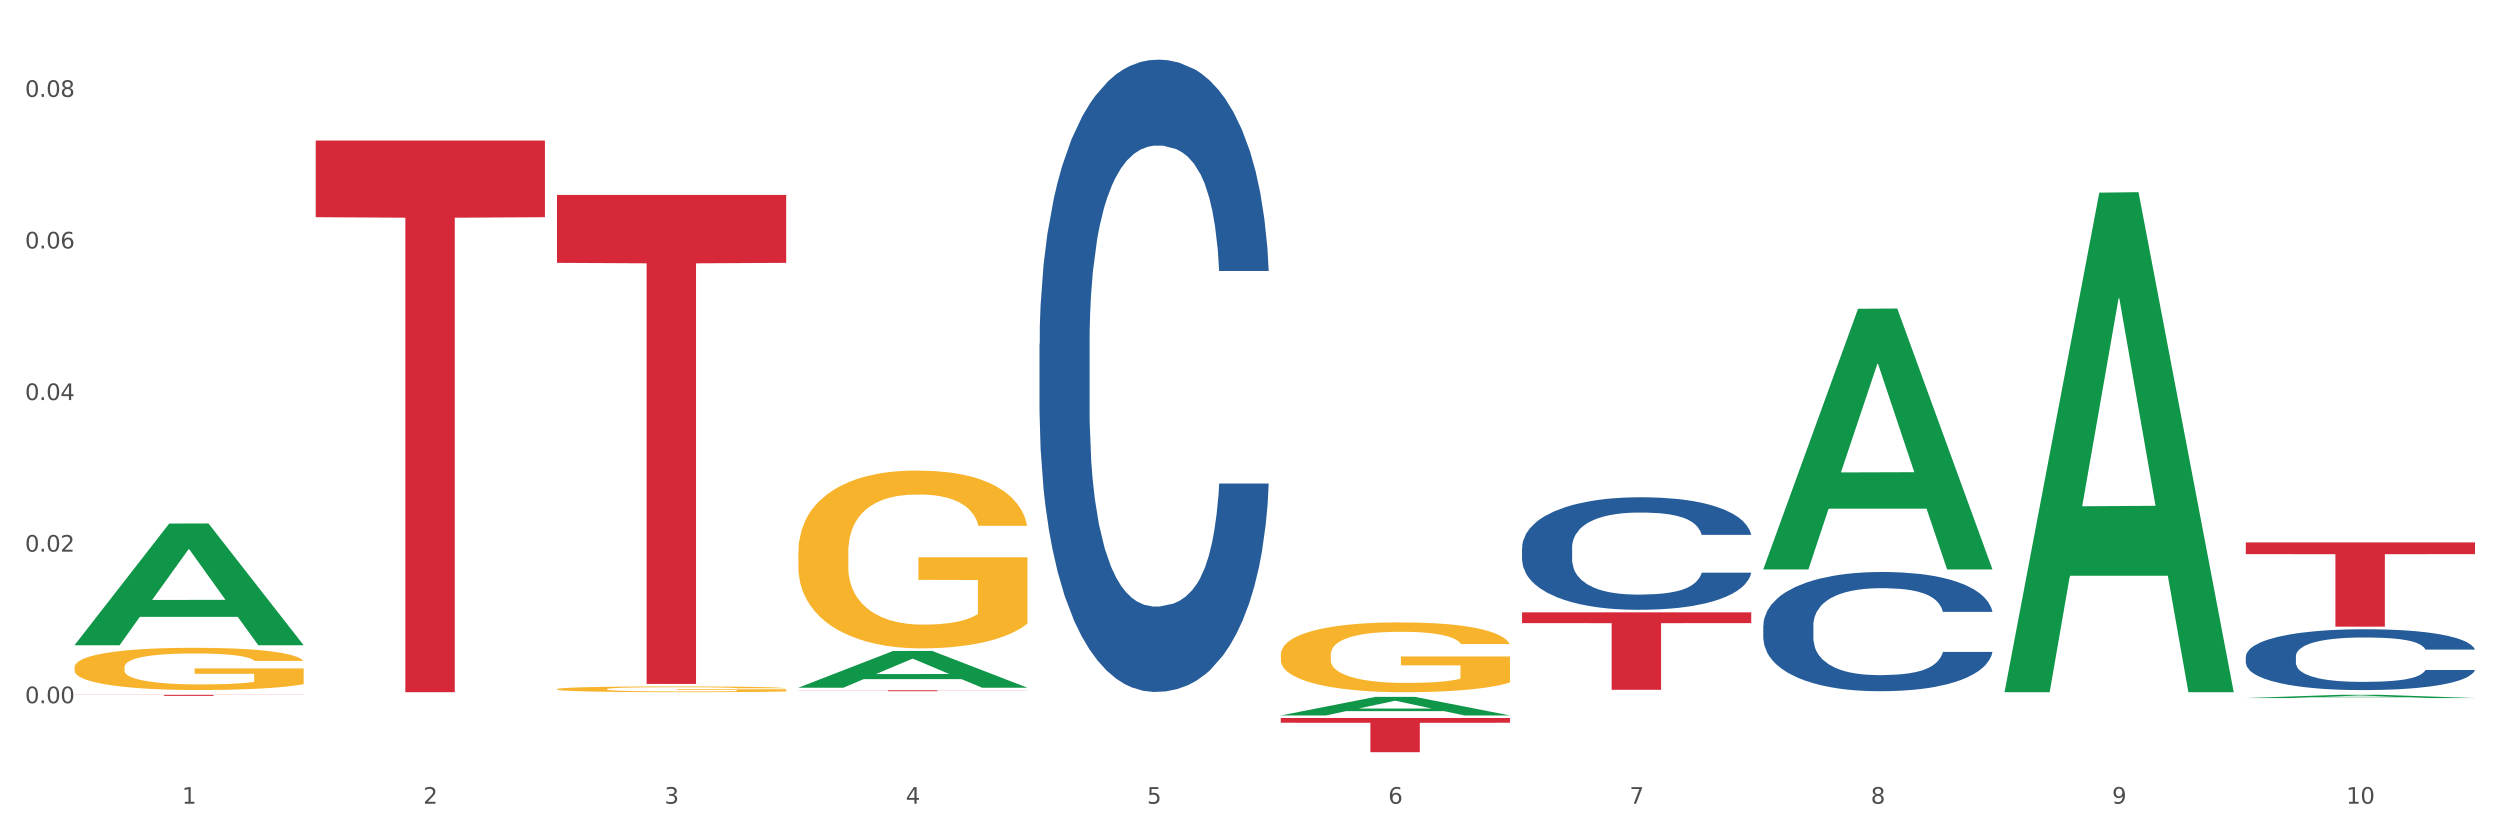
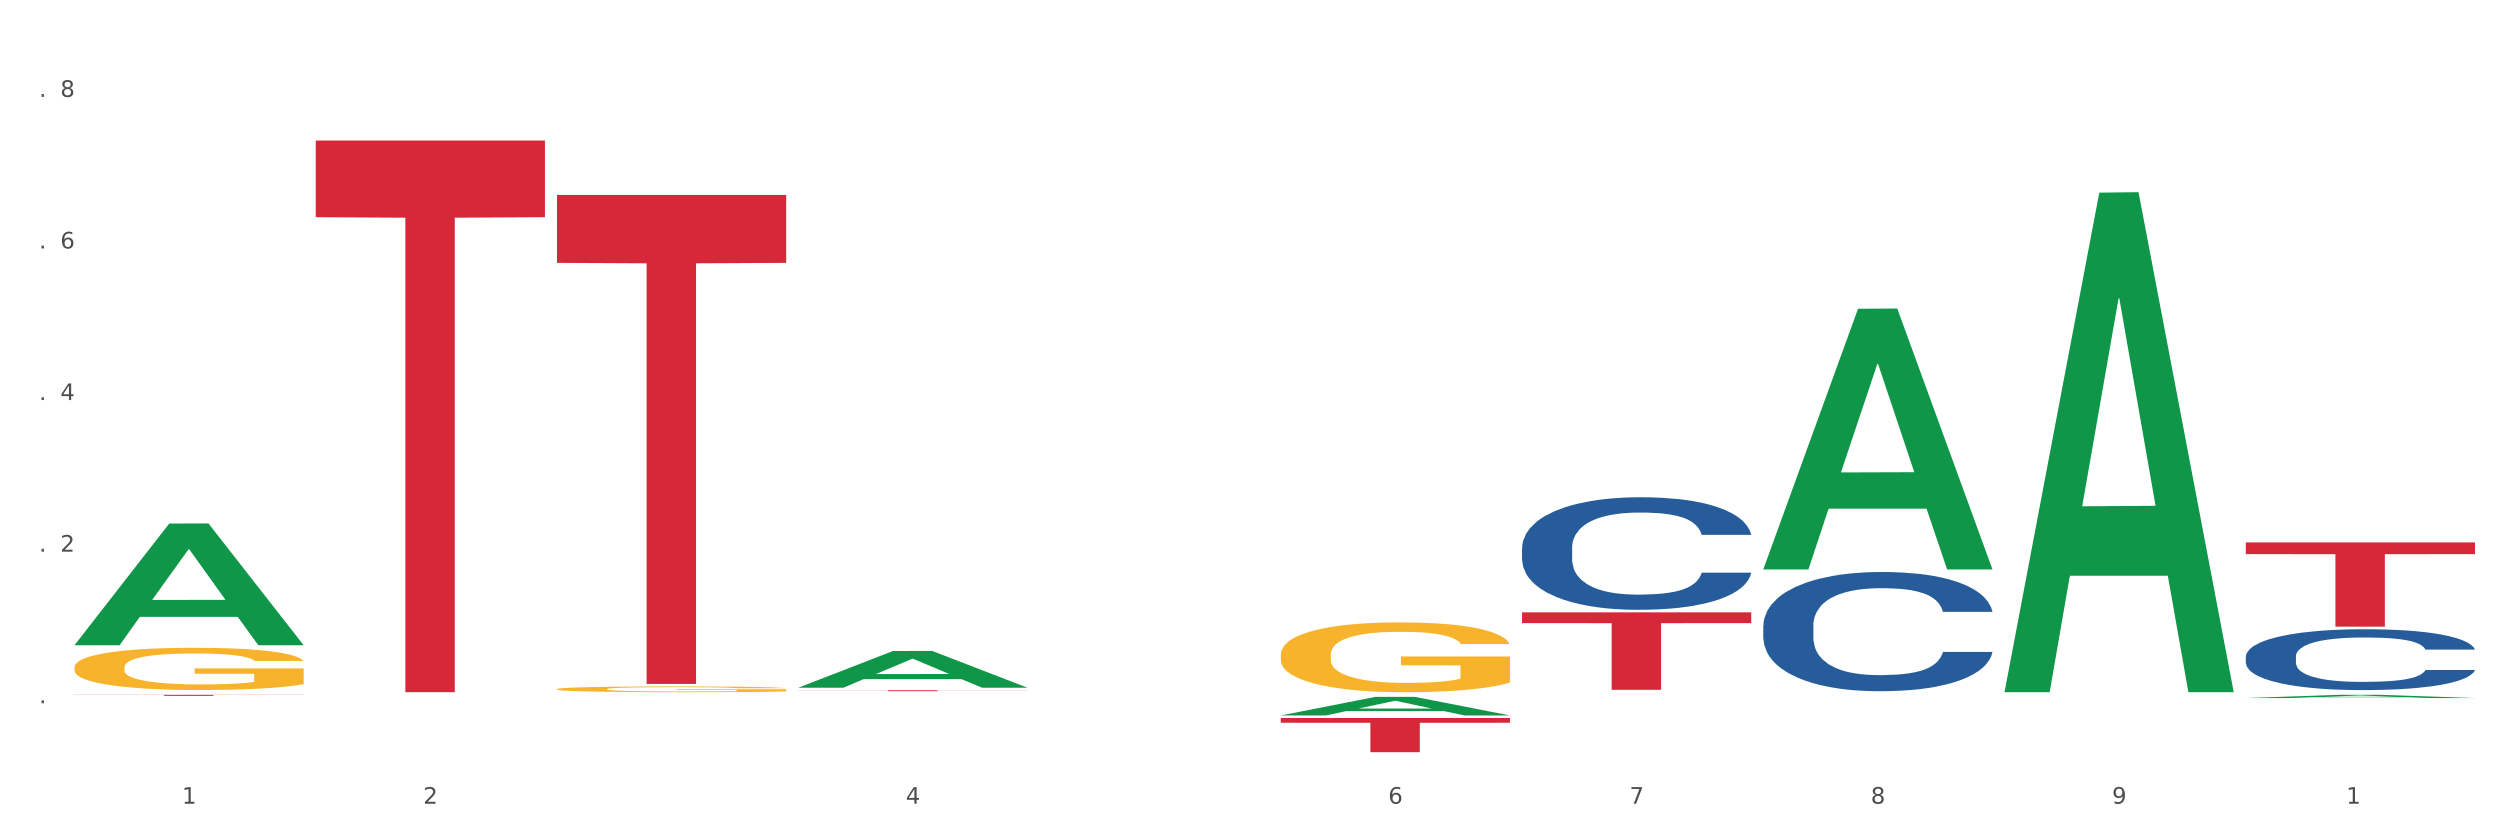
<svg xmlns="http://www.w3.org/2000/svg" xmlns:xlink="http://www.w3.org/1999/xlink" width="1080pt" height="360pt" viewBox="0 0 1080 360" version="1.1">
  <rect x="0" y="0" width="1080" height="360" fill="#333333" stroke="none" />
  <defs>
    <style type="text/css">*{stroke-linejoin: round; stroke-linecap: butt}</style>
  </defs>
  <g id="figure_1">
    <g id="patch_1">
      <path d="M 0 360  L 1080 360  L 1080 0  L 0 0  z " style="fill: #ffffff; stroke: #ffffff; stroke-linejoin: miter" />
    </g>
    <g id="axes_1">
      <g id="matplotlib.axis_1">
        <g id="xtick_1">
          <g id="text_1">
            <g style="fill: #4d4d4d" transform="translate(78.627 347.204) scale(0.096 -0.096)">
              <defs>
                <path id="DejaVuSans-31" d="M 794 531  L 1825 531  L 1825 4091  L 703 3866  L 703 4441  L 1819 4666  L 2450 4666  L 2450 531  L 3481 531  L 3481 0  L 794 0  L 794 531  z " transform="scale(0.016)" />
              </defs>
              <use xlink:href="#DejaVuSans-31" />
            </g>
          </g>
        </g>
        <g id="xtick_2">
          <g id="text_2">
            <g style="fill: #4d4d4d" transform="translate(182.851 347.204) scale(0.096 -0.096)">
              <defs>
                <path id="DejaVuSans-32" d="M 1228 531  L 3431 531  L 3431 0  L 469 0  L 469 531  Q 828 903 1448 1529  Q 2069 2156 2228 2338  Q 2531 2678 2651 2914  Q 2772 3150 2772 3378  Q 2772 3750 2511 3984  Q 2250 4219 1831 4219  Q 1534 4219 1204 4116  Q 875 4013 500 3803  L 500 4441  Q 881 4594 1212 4672  Q 1544 4750 1819 4750  Q 2544 4750 2975 4387  Q 3406 4025 3406 3419  Q 3406 3131 3298 2873  Q 3191 2616 2906 2266  Q 2828 2175 2409 1742  Q 1991 1309 1228 531  z " transform="scale(0.016)" />
              </defs>
              <use xlink:href="#DejaVuSans-32" />
            </g>
          </g>
        </g>
        <g id="xtick_3">
          <g id="text_3">
            <g style="fill: #4d4d4d" transform="translate(287.074 347.204) scale(0.096 -0.096)">
              <defs>
-                 <path id="DejaVuSans-33" d="M 2597 2516  Q 3050 2419 3304 2112  Q 3559 1806 3559 1356  Q 3559 666 3084 287  Q 2609 -91 1734 -91  Q 1441 -91 1130 -33  Q 819 25 488 141  L 488 750  Q 750 597 1062 519  Q 1375 441 1716 441  Q 2309 441 2620 675  Q 2931 909 2931 1356  Q 2931 1769 2642 2001  Q 2353 2234 1838 2234  L 1294 2234  L 1294 2753  L 1863 2753  Q 2328 2753 2575 2939  Q 2822 3125 2822 3475  Q 2822 3834 2567 4026  Q 2313 4219 1838 4219  Q 1578 4219 1281 4162  Q 984 4106 628 3988  L 628 4550  Q 988 4650 1302 4700  Q 1616 4750 1894 4750  Q 2613 4750 3031 4423  Q 3450 4097 3450 3541  Q 3450 3153 3228 2886  Q 3006 2619 2597 2516  z " transform="scale(0.016)" />
-               </defs>
+                 </defs>
              <use xlink:href="#DejaVuSans-33" />
            </g>
          </g>
        </g>
        <g id="xtick_4">
          <g id="text_4">
            <g style="fill: #4d4d4d" transform="translate(391.298 347.204) scale(0.096 -0.096)">
              <defs>
                <path id="DejaVuSans-34" d="M 2419 4116  L 825 1625  L 2419 1625  L 2419 4116  z M 2253 4666  L 3047 4666  L 3047 1625  L 3713 1625  L 3713 1100  L 3047 1100  L 3047 0  L 2419 0  L 2419 1100  L 313 1100  L 313 1709  L 2253 4666  z " transform="scale(0.016)" />
              </defs>
              <use xlink:href="#DejaVuSans-34" />
            </g>
          </g>
        </g>
        <g id="xtick_5">
          <g id="text_5">
            <g style="fill: #4d4d4d" transform="translate(495.522 347.204) scale(0.096 -0.096)">
              <defs>
-                 <path id="DejaVuSans-35" d="M 691 4666  L 3169 4666  L 3169 4134  L 1269 4134  L 1269 2991  Q 1406 3038 1543 3061  Q 1681 3084 1819 3084  Q 2600 3084 3056 2656  Q 3513 2228 3513 1497  Q 3513 744 3044 326  Q 2575 -91 1722 -91  Q 1428 -91 1123 -41  Q 819 9 494 109  L 494 744  Q 775 591 1075 516  Q 1375 441 1709 441  Q 2250 441 2565 725  Q 2881 1009 2881 1497  Q 2881 1984 2565 2268  Q 2250 2553 1709 2553  Q 1456 2553 1204 2497  Q 953 2441 691 2322  L 691 4666  z " transform="scale(0.016)" />
-               </defs>
+                 </defs>
              <use xlink:href="#DejaVuSans-35" />
            </g>
          </g>
        </g>
        <g id="xtick_6">
          <g id="text_6">
            <g style="fill: #4d4d4d" transform="translate(599.745 347.204) scale(0.096 -0.096)">
              <defs>
                <path id="DejaVuSans-36" d="M 2113 2584  Q 1688 2584 1439 2293  Q 1191 2003 1191 1497  Q 1191 994 1439 701  Q 1688 409 2113 409  Q 2538 409 2786 701  Q 3034 994 3034 1497  Q 3034 2003 2786 2293  Q 2538 2584 2113 2584  z M 3366 4563  L 3366 3988  Q 3128 4100 2886 4159  Q 2644 4219 2406 4219  Q 1781 4219 1451 3797  Q 1122 3375 1075 2522  Q 1259 2794 1537 2939  Q 1816 3084 2150 3084  Q 2853 3084 3261 2657  Q 3669 2231 3669 1497  Q 3669 778 3244 343  Q 2819 -91 2113 -91  Q 1303 -91 875 529  Q 447 1150 447 2328  Q 447 3434 972 4092  Q 1497 4750 2381 4750  Q 2619 4750 2861 4703  Q 3103 4656 3366 4563  z " transform="scale(0.016)" />
              </defs>
              <use xlink:href="#DejaVuSans-36" />
            </g>
          </g>
        </g>
        <g id="xtick_7">
          <g id="text_7">
            <g style="fill: #4d4d4d" transform="translate(703.969 347.204) scale(0.096 -0.096)">
              <defs>
                <path id="DejaVuSans-37" d="M 525 4666  L 3525 4666  L 3525 4397  L 1831 0  L 1172 0  L 2766 4134  L 525 4134  L 525 4666  z " transform="scale(0.016)" />
              </defs>
              <use xlink:href="#DejaVuSans-37" />
            </g>
          </g>
        </g>
        <g id="xtick_8">
          <g id="text_8">
            <g style="fill: #4d4d4d" transform="translate(808.193 347.204) scale(0.096 -0.096)">
              <defs>
                <path id="DejaVuSans-38" d="M 2034 2216  Q 1584 2216 1326 1975  Q 1069 1734 1069 1313  Q 1069 891 1326 650  Q 1584 409 2034 409  Q 2484 409 2743 651  Q 3003 894 3003 1313  Q 3003 1734 2745 1975  Q 2488 2216 2034 2216  z M 1403 2484  Q 997 2584 770 2862  Q 544 3141 544 3541  Q 544 4100 942 4425  Q 1341 4750 2034 4750  Q 2731 4750 3128 4425  Q 3525 4100 3525 3541  Q 3525 3141 3298 2862  Q 3072 2584 2669 2484  Q 3125 2378 3379 2068  Q 3634 1759 3634 1313  Q 3634 634 3220 271  Q 2806 -91 2034 -91  Q 1263 -91 848 271  Q 434 634 434 1313  Q 434 1759 690 2068  Q 947 2378 1403 2484  z M 1172 3481  Q 1172 3119 1398 2916  Q 1625 2713 2034 2713  Q 2441 2713 2670 2916  Q 2900 3119 2900 3481  Q 2900 3844 2670 4047  Q 2441 4250 2034 4250  Q 1625 4250 1398 4047  Q 1172 3844 1172 3481  z " transform="scale(0.016)" />
              </defs>
              <use xlink:href="#DejaVuSans-38" />
            </g>
          </g>
        </g>
        <g id="xtick_9">
          <g id="text_9">
            <g style="fill: #4d4d4d" transform="translate(912.416 347.204) scale(0.096 -0.096)">
              <defs>
                <path id="DejaVuSans-39" d="M 703 97  L 703 672  Q 941 559 1184 500  Q 1428 441 1663 441  Q 2288 441 2617 861  Q 2947 1281 2994 2138  Q 2813 1869 2534 1725  Q 2256 1581 1919 1581  Q 1219 1581 811 2004  Q 403 2428 403 3163  Q 403 3881 828 4315  Q 1253 4750 1959 4750  Q 2769 4750 3195 4129  Q 3622 3509 3622 2328  Q 3622 1225 3098 567  Q 2575 -91 1691 -91  Q 1453 -91 1209 -44  Q 966 3 703 97  z M 1959 2075  Q 2384 2075 2632 2365  Q 2881 2656 2881 3163  Q 2881 3666 2632 3958  Q 2384 4250 1959 4250  Q 1534 4250 1286 3958  Q 1038 3666 1038 3163  Q 1038 2656 1286 2365  Q 1534 2075 1959 2075  z " transform="scale(0.016)" />
              </defs>
              <use xlink:href="#DejaVuSans-39" />
            </g>
          </g>
        </g>
        <g id="xtick_10">
          <g id="text_10">
            <g style="fill: #4d4d4d" transform="translate(1013.586 347.204) scale(0.096 -0.096)">
              <defs>
-                 <path id="DejaVuSans-30" d="M 2034 4250  Q 1547 4250 1301 3770  Q 1056 3291 1056 2328  Q 1056 1369 1301 889  Q 1547 409 2034 409  Q 2525 409 2770 889  Q 3016 1369 3016 2328  Q 3016 3291 2770 3770  Q 2525 4250 2034 4250  z M 2034 4750  Q 2819 4750 3233 4129  Q 3647 3509 3647 2328  Q 3647 1150 3233 529  Q 2819 -91 2034 -91  Q 1250 -91 836 529  Q 422 1150 422 2328  Q 422 3509 836 4129  Q 1250 4750 2034 4750  z " transform="scale(0.016)" />
-               </defs>
+                 </defs>
              <use xlink:href="#DejaVuSans-31" />
              <use xlink:href="#DejaVuSans-30" transform="translate(63.623 0)" />
            </g>
          </g>
        </g>
        <g id="xtick_11" />
        <g id="xtick_12" />
        <g id="xtick_13" />
        <g id="xtick_14" />
        <g id="xtick_15" />
        <g id="xtick_16" />
        <g id="xtick_17" />
        <g id="xtick_18" />
        <g id="xtick_19" />
      </g>
      <g id="matplotlib.axis_2">
        <g id="ytick_1">
          <g id="text_11">
            <g style="fill: #4d4d4d" transform="translate(10.8 303.792) scale(0.096 -0.096)">
              <defs>
                <path id="DejaVuSans-2e" d="M 684 794  L 1344 794  L 1344 0  L 684 0  L 684 794  z " transform="scale(0.016)" />
              </defs>
              <use xlink:href="#DejaVuSans-30" />
              <use xlink:href="#DejaVuSans-2e" transform="translate(63.623 0)" />
              <use xlink:href="#DejaVuSans-30" transform="translate(95.41 0)" />
              <use xlink:href="#DejaVuSans-30" transform="translate(159.033 0)" />
            </g>
          </g>
        </g>
        <g id="ytick_2">
          <g id="text_12">
            <g style="fill: #4d4d4d" transform="translate(10.8 238.308) scale(0.096 -0.096)">
              <use xlink:href="#DejaVuSans-30" />
              <use xlink:href="#DejaVuSans-2e" transform="translate(63.623 0)" />
              <use xlink:href="#DejaVuSans-30" transform="translate(95.41 0)" />
              <use xlink:href="#DejaVuSans-32" transform="translate(159.033 0)" />
            </g>
          </g>
        </g>
        <g id="ytick_3">
          <g id="text_13">
            <g style="fill: #4d4d4d" transform="translate(10.8 172.825) scale(0.096 -0.096)">
              <use xlink:href="#DejaVuSans-30" />
              <use xlink:href="#DejaVuSans-2e" transform="translate(63.623 0)" />
              <use xlink:href="#DejaVuSans-30" transform="translate(95.41 0)" />
              <use xlink:href="#DejaVuSans-34" transform="translate(159.033 0)" />
            </g>
          </g>
        </g>
        <g id="ytick_4">
          <g id="text_14">
            <g style="fill: #4d4d4d" transform="translate(10.8 107.342) scale(0.096 -0.096)">
              <use xlink:href="#DejaVuSans-30" />
              <use xlink:href="#DejaVuSans-2e" transform="translate(63.623 0)" />
              <use xlink:href="#DejaVuSans-30" transform="translate(95.41 0)" />
              <use xlink:href="#DejaVuSans-36" transform="translate(159.033 0)" />
            </g>
          </g>
        </g>
        <g id="ytick_5">
          <g id="text_15">
            <g style="fill: #4d4d4d" transform="translate(10.8 41.858) scale(0.096 -0.096)">
              <use xlink:href="#DejaVuSans-30" />
              <use xlink:href="#DejaVuSans-2e" transform="translate(63.623 0)" />
              <use xlink:href="#DejaVuSans-30" transform="translate(95.41 0)" />
              <use xlink:href="#DejaVuSans-38" transform="translate(159.033 0)" />
            </g>
          </g>
        </g>
        <g id="ytick_6" />
        <g id="ytick_7" />
        <g id="ytick_8" />
        <g id="ytick_9" />
        <g id="ytick_10" />
      </g>
      <g id="PolyCollection_1">
        <path d="M 32.175 278.653  L 32.277 278.604  L 73.107 226.17  L 90.051 226.12  L 131.187 278.752  L 111.589 278.752  L 102.709 266.496  L 60.552 266.496  L 60.246 266.694  L 51.671 278.752  L 32.175 278.752  L 32.175 278.653  L 65.86 259.182  L 97.401 259.132  L 81.783 237.338  L 81.579 237.24  L 81.375 237.388  L 65.758 259.132  L 65.86 259.182  L 32.175 278.653  z " clip-path="url(#p682958d769)" style="fill: #109648" />
        <path d="M 970.188 234.323  L 1069.2 234.323  L 1069.2 239.382  L 1030.252 239.417  L 1030.252 270.729  L 1008.901 270.729  L 1008.901 239.417  L 970.188 239.382  L 970.188 234.357  L 970.188 234.323  z " clip-path="url(#p682958d769)" style="fill: #d62839" />
        <path d="M 657.517 264.534  L 756.529 264.534  L 756.529 269.185  L 717.581 269.216  L 717.581 298  L 696.23 298  L 696.23 269.216  L 657.517 269.185  L 657.517 264.565  L 657.517 264.534  z " clip-path="url(#p682958d769)" style="fill: #d62839" />
        <path d="M 553.293 310.18  L 652.306 310.18  L 652.306 312.233  L 613.358 312.246  L 613.358 324.95  L 592.006 324.95  L 592.006 312.246  L 553.293 312.233  L 553.293 310.194  L 553.293 310.18  z " clip-path="url(#p682958d769)" style="fill: #d62839" />
        <path d="M 344.846 298.197  L 443.858 298.197  L 443.858 298.254  L 404.91 298.254  L 404.91 298.605  L 383.559 298.605  L 383.559 298.254  L 344.846 298.254  L 344.846 298.198  L 344.846 298.197  z " clip-path="url(#p682958d769)" style="fill: #d62839" />
        <path d="M 240.622 84.202  L 339.635 84.202  L 339.635 113.558  L 300.687 113.756  L 300.687 295.447  L 279.336 295.447  L 279.336 113.756  L 240.622 113.558  L 240.622 84.4  L 240.622 84.202  z " clip-path="url(#p682958d769)" style="fill: #d62839" />
-         <path d="M 449.069 148.502  L 449.187 148.253  L 449.187 141.267  L 449.538 131.787  L 450.825 114.324  L 452.464 101.102  L 455.272 85.634  L 456.794 79.148  L 458.783 71.913  L 462.88 60.187  L 467.561 50.208  L 470.838 44.72  L 473.296 41.227  L 478.797 34.99  L 481.957 32.246  L 485.234 30.001  L 488.042 28.504  L 492.724 26.757  L 496.469 26.009  L 500.799 25.759  L 504.427 26.009  L 509.226 27.007  L 516.248 30.001  L 518.94 31.747  L 522.568 34.741  L 526.313 38.732  L 529.356 42.724  L 532.867 48.462  L 536.495 55.946  L 540.006 65.426  L 542.464 74.158  L 544.454 83.389  L 546.209 94.615  L 547.497 106.84  L 548.082 117.068  L 526.664 117.068  L 526.079 107.838  L 524.909 97.858  L 523.738 91.123  L 522.451 85.634  L 520.461 79.397  L 518.706 75.405  L 515.78 70.665  L 513.088 67.672  L 510.864 65.925  L 508.173 64.428  L 502.438 62.932  L 498.342 62.932  L 495.767 63.431  L 492.607 64.678  L 489.915 66.424  L 486.755 69.418  L 484.297 72.661  L 481.84 76.902  L 480.435 79.896  L 478.328 85.385  L 476.924 89.875  L 475.051 97.609  L 473.998 103.097  L 472.126 117.318  L 471.306 127.796  L 470.955 135.031  L 470.721 143.014  L 470.721 181.932  L 471.423 199.396  L 472.009 206.88  L 472.945 215.362  L 474.7 226.339  L 477.275 237.067  L 479.967 244.801  L 482.191 249.541  L 484.297 253.033  L 486.404 255.778  L 488.979 258.272  L 491.085 259.769  L 494.245 261.266  L 497.991 262.014  L 500.916 262.014  L 506.885 260.767  L 509.577 259.52  L 512.152 257.773  L 514.961 255.029  L 517.184 252.035  L 518.472 249.79  L 520.578 245.05  L 522.217 240.06  L 523.621 234.322  L 524.558 229.333  L 525.611 221.849  L 526.43 213.366  L 526.664 208.876  L 548.082 208.876  L 547.614 217.857  L 546.795 226.589  L 545.156 238.314  L 543.869 245.05  L 541.879 253.283  L 539.772 260.268  L 536.846 268.002  L 534.155 273.74  L 531.346 278.729  L 528.303 283.22  L 522.802 289.457  L 520.813 291.203  L 516.599 294.197  L 513.322 295.943  L 508.524 297.69  L 503.608 298.688  L 498.459 298.937  L 493.894 298.438  L 488.862 296.941  L 485.702 295.444  L 482.191 293.199  L 478.094 289.706  L 474.232 285.465  L 470.604 280.476  L 467.21 274.738  L 464.05 268.251  L 459.954 257.524  L 456.911 247.046  L 454.687 237.316  L 453.166 229.083  L 451.644 218.605  L 450.825 211.371  L 449.538 193.907  L 449.069 177.691  L 449.069 148.502  z " clip-path="url(#p682958d769)" style="fill: #255c99" />
        <path d="M 657.517 236.661  L 657.634 236.616  L 657.634 235.373  L 657.985 233.686  L 659.272 230.577  L 660.911 228.224  L 663.72 225.471  L 665.241 224.316  L 667.231 223.029  L 671.327 220.942  L 676.008 219.165  L 679.285 218.189  L 681.743 217.567  L 687.244 216.457  L 690.404 215.968  L 693.681 215.569  L 696.49 215.302  L 701.171 214.991  L 704.916 214.858  L 709.247 214.814  L 712.875 214.858  L 717.673 215.036  L 724.695 215.569  L 727.387 215.88  L 731.015 216.412  L 734.76 217.123  L 737.803 217.833  L 741.314 218.855  L 744.943 220.187  L 748.454 221.874  L 750.911 223.428  L 752.901 225.071  L 754.657 227.069  L 755.944 229.245  L 756.529 231.066  L 735.112 231.066  L 734.526 229.423  L 733.356 227.647  L 732.186 226.448  L 730.898 225.471  L 728.909 224.361  L 727.153 223.65  L 724.227 222.807  L 721.535 222.274  L 719.312 221.963  L 716.62 221.696  L 710.885 221.43  L 706.789 221.43  L 704.214 221.519  L 701.054 221.741  L 698.362 222.052  L 695.202 222.585  L 692.745 223.162  L 690.287 223.917  L 688.882 224.45  L 686.776 225.426  L 685.371 226.226  L 683.499 227.602  L 682.445 228.579  L 680.573 231.11  L 679.754 232.975  L 679.402 234.263  L 679.168 235.684  L 679.168 242.611  L 679.871 245.719  L 680.456 247.051  L 681.392 248.561  L 683.148 250.515  L 685.722 252.424  L 688.414 253.801  L 690.638 254.644  L 692.745 255.266  L 694.851 255.754  L 697.426 256.199  L 699.533 256.465  L 702.693 256.731  L 706.438 256.865  L 709.364 256.865  L 715.332 256.643  L 718.024 256.421  L 720.599 256.11  L 723.408 255.621  L 725.632 255.088  L 726.919 254.689  L 729.026 253.845  L 730.664 252.957  L 732.069 251.936  L 733.005 251.048  L 734.058 249.716  L 734.877 248.206  L 735.112 247.406  L 756.529 247.406  L 756.061 249.005  L 755.242 250.559  L 753.603 252.646  L 752.316 253.845  L 750.326 255.31  L 748.22 256.554  L 745.294 257.93  L 742.602 258.952  L 739.793 259.84  L 736.75 260.639  L 731.249 261.749  L 729.26 262.06  L 725.046 262.593  L 721.769 262.904  L 716.971 263.214  L 712.055 263.392  L 706.906 263.436  L 702.341 263.348  L 697.309 263.081  L 694.149 262.815  L 690.638 262.415  L 686.542 261.793  L 682.679 261.039  L 679.051 260.15  L 675.657 259.129  L 672.497 257.975  L 668.401 256.065  L 665.358 254.2  L 663.134 252.469  L 661.613 251.003  L 660.091 249.138  L 659.272 247.851  L 657.985 244.742  L 657.517 241.856  L 657.517 236.661  z " clip-path="url(#p682958d769)" style="fill: #255c99" />
        <path d="M 761.74 270.244  L 761.857 270.197  L 761.857 268.88  L 762.208 267.092  L 763.496 263.799  L 765.134 261.306  L 767.943 258.39  L 769.465 257.167  L 771.454 255.803  L 775.551 253.592  L 780.232 251.71  L 783.509 250.676  L 785.967 250.017  L 791.467 248.841  L 794.627 248.324  L 797.904 247.9  L 800.713 247.618  L 805.395 247.289  L 809.14 247.148  L 813.47 247.101  L 817.098 247.148  L 821.897 247.336  L 828.919 247.9  L 831.611 248.23  L 835.239 248.794  L 838.984 249.547  L 842.027 250.299  L 845.538 251.381  L 849.166 252.792  L 852.677 254.58  L 855.135 256.226  L 857.125 257.967  L 858.88 260.083  L 860.168 262.388  L 860.753 264.317  L 839.335 264.317  L 838.75 262.576  L 837.58 260.695  L 836.409 259.425  L 835.122 258.39  L 833.132 257.214  L 831.377 256.461  L 828.451 255.568  L 825.759 255.003  L 823.535 254.674  L 820.843 254.392  L 815.109 254.109  L 811.012 254.109  L 808.438 254.203  L 805.278 254.439  L 802.586 254.768  L 799.426 255.332  L 796.968 255.944  L 794.51 256.744  L 793.106 257.308  L 790.999 258.343  L 789.595 259.19  L 787.722 260.648  L 786.669 261.683  L 784.796 264.364  L 783.977 266.339  L 783.626 267.704  L 783.392 269.209  L 783.392 276.547  L 784.094 279.839  L 784.679 281.251  L 785.616 282.85  L 787.371 284.92  L 789.946 286.942  L 792.638 288.401  L 794.862 289.294  L 796.968 289.953  L 799.075 290.47  L 801.65 290.941  L 803.756 291.223  L 806.916 291.505  L 810.661 291.646  L 813.587 291.646  L 819.556 291.411  L 822.248 291.176  L 824.823 290.847  L 827.632 290.329  L 829.855 289.765  L 831.143 289.341  L 833.249 288.448  L 834.888 287.507  L 836.292 286.425  L 837.229 285.484  L 838.282 284.073  L 839.101 282.474  L 839.335 281.627  L 860.753 281.627  L 860.285 283.32  L 859.465 284.967  L 857.827 287.178  L 856.539 288.448  L 854.55 290  L 852.443 291.317  L 849.517 292.775  L 846.825 293.857  L 844.017 294.798  L 840.974 295.644  L 835.473 296.82  L 833.483 297.15  L 829.27 297.714  L 825.993 298.043  L 821.195 298.373  L 816.279 298.561  L 811.13 298.608  L 806.565 298.514  L 801.533 298.232  L 798.373 297.949  L 794.862 297.526  L 790.765 296.867  L 786.903 296.068  L 783.275 295.127  L 779.881 294.045  L 776.721 292.822  L 772.625 290.799  L 769.582 288.824  L 767.358 286.989  L 765.837 285.437  L 764.315 283.461  L 763.496 282.097  L 762.208 278.805  L 761.74 275.747  L 761.74 270.244  z " clip-path="url(#p682958d769)" style="fill: #255c99" />
        <path d="M 970.188 283.641  L 970.305 283.617  L 970.305 282.944  L 970.656 282.032  L 971.943 280.351  L 973.582 279.078  L 976.39 277.59  L 977.912 276.965  L 979.902 276.269  L 983.998 275.14  L 988.679 274.18  L 991.956 273.652  L 994.414 273.315  L 999.915 272.715  L 1003.075 272.451  L 1006.352 272.235  L 1009.161 272.091  L 1013.842 271.923  L 1017.587 271.851  L 1021.917 271.827  L 1025.546 271.851  L 1030.344 271.947  L 1037.366 272.235  L 1040.058 272.403  L 1043.686 272.691  L 1047.431 273.075  L 1050.474 273.46  L 1053.985 274.012  L 1057.613 274.732  L 1061.125 275.645  L 1063.582 276.485  L 1065.572 277.374  L 1067.327 278.454  L 1068.615 279.631  L 1069.2 280.615  L 1047.782 280.615  L 1047.197 279.727  L 1046.027 278.766  L 1044.857 278.118  L 1043.569 277.59  L 1041.58 276.989  L 1039.824 276.605  L 1036.898 276.149  L 1034.206 275.861  L 1031.983 275.693  L 1029.291 275.549  L 1023.556 275.405  L 1019.46 275.405  L 1016.885 275.453  L 1013.725 275.573  L 1011.033 275.741  L 1007.873 276.029  L 1005.415 276.341  L 1002.958 276.749  L 1001.553 277.037  L 999.447 277.566  L 998.042 277.998  L 996.17 278.742  L 995.116 279.27  L 993.244 280.639  L 992.424 281.648  L 992.073 282.344  L 991.839 283.112  L 991.839 286.858  L 992.541 288.539  L 993.127 289.26  L 994.063 290.076  L 995.818 291.133  L 998.393 292.165  L 1001.085 292.909  L 1003.309 293.366  L 1005.415 293.702  L 1007.522 293.966  L 1010.097 294.206  L 1012.203 294.35  L 1015.363 294.494  L 1019.109 294.566  L 1022.035 294.566  L 1028.003 294.446  L 1030.695 294.326  L 1033.27 294.158  L 1036.079 293.894  L 1038.303 293.606  L 1039.59 293.39  L 1041.697 292.933  L 1043.335 292.453  L 1044.739 291.901  L 1045.676 291.421  L 1046.729 290.7  L 1047.548 289.884  L 1047.782 289.452  L 1069.2 289.452  L 1068.732 290.316  L 1067.913 291.157  L 1066.274 292.285  L 1064.987 292.933  L 1062.997 293.726  L 1060.89 294.398  L 1057.965 295.143  L 1055.273 295.695  L 1052.464 296.175  L 1049.421 296.607  L 1043.92 297.208  L 1041.931 297.376  L 1037.717 297.664  L 1034.44 297.832  L 1029.642 298  L 1024.726 298.096  L 1019.577 298.12  L 1015.012 298.072  L 1009.98 297.928  L 1006.82 297.784  L 1003.309 297.568  L 999.212 297.232  L 995.35 296.823  L 991.722 296.343  L 988.328 295.791  L 985.168 295.167  L 981.072 294.134  L 978.029 293.126  L 975.805 292.189  L 974.284 291.397  L 972.762 290.388  L 971.943 289.692  L 970.656 288.011  L 970.188 286.45  L 970.188 283.641  z " clip-path="url(#p682958d769)" style="fill: #255c99" />
        <path d="M 136.399 60.708  L 235.411 60.708  L 235.411 93.828  L 196.463 94.051  L 196.463 299.033  L 175.112 299.033  L 175.112 94.051  L 136.399 93.828  L 136.399 60.932  L 136.399 60.708  z " clip-path="url(#p682958d769)" style="fill: #d62839" />
        <path d="M 32.175 288.282  L 32.292 288.266  L 32.292 287.666  L 32.526 287.149  L 33.695 285.899  L 35.448 284.866  L 36.734 284.316  L 38.02 283.866  L 39.54 283.416  L 41.41 282.949  L 44.8 282.266  L 46.904 281.916  L 49.476 281.549  L 54.152 281.016  L 57.542 280.716  L 61.049 280.466  L 66.777 280.166  L 70.517 280.033  L 74.492 279.933  L 79.285 279.866  L 82.909 279.849  L 90.858 279.899  L 97.638 280.049  L 100.911 280.166  L 105.119 280.366  L 107.34 280.499  L 110.964 280.766  L 114.705 281.116  L 117.277 281.416  L 121.134 281.983  L 124.057 282.549  L 126.745 283.249  L 128.148 283.733  L 129.2 284.183  L 130.135 284.699  L 131.071 285.516  L 110.029 285.516  L 109.211 284.933  L 107.925 284.383  L 106.054 283.849  L 104.418 283.516  L 101.612 283.099  L 99.041 282.833  L 96.352 282.633  L 93.079 282.466  L 90.507 282.383  L 86.883 282.316  L 79.752 282.333  L 74.96 282.466  L 71.686 282.633  L 69.582 282.783  L 67.712 282.949  L 65.608 283.183  L 63.153 283.533  L 61.399 283.849  L 59.646 284.249  L 58.243 284.649  L 56.957 285.116  L 55.905 285.616  L 55.087 286.132  L 54.386 286.766  L 53.801 287.816  L 53.801 290.099  L 54.035 290.616  L 54.619 291.299  L 55.321 291.816  L 56.49 292.432  L 57.542 292.849  L 59.529 293.449  L 61.75 293.949  L 63.504 294.265  L 65.257 294.532  L 68.296 294.899  L 71.686 295.199  L 74.609 295.382  L 78.583 295.549  L 81.272 295.615  L 83.61 295.649  L 89.338 295.649  L 93.429 295.599  L 97.988 295.482  L 101.495 295.332  L 104.418 295.149  L 107.691 294.849  L 109.795 294.565  L 109.795 291.082  L 84.078 291.066  L 84.078 288.749  L 131.187 288.749  L 131.187 295.549  L 129.2 295.899  L 126.979 296.215  L 124.641 296.499  L 121.134 296.849  L 116.926 297.182  L 113.185 297.415  L 109.211 297.615  L 104.535 297.799  L 98.456 297.965  L 94.715 298.032  L 90.039 298.082  L 84.545 298.099  L 79.752 298.065  L 75.076 297.982  L 70.167 297.832  L 65.374 297.615  L 61.75 297.399  L 58.126 297.132  L 54.269 296.782  L 51.229 296.449  L 48.891 296.149  L 46.32 295.765  L 43.514 295.265  L 41.41 294.815  L 39.54 294.349  L 37.552 293.749  L 36.15 293.232  L 34.747 292.582  L 33.928 292.099  L 32.993 291.349  L 32.292 290.299  L 32.175 288.282  z " clip-path="url(#p682958d769)" style="fill: #f7b32b" />
        <path d="M 553.293 282.817  L 553.41 282.79  L 553.41 281.798  L 553.644 280.943  L 554.813 278.877  L 556.566 277.168  L 557.852 276.259  L 559.138 275.515  L 560.658 274.771  L 562.528 274  L 565.918 272.87  L 568.022 272.291  L 570.594 271.685  L 575.27 270.803  L 578.66 270.307  L 582.167 269.894  L 587.895 269.398  L 591.636 269.178  L 595.61 269.012  L 600.403 268.902  L 604.027 268.874  L 611.976 268.957  L 618.756 269.205  L 622.029 269.398  L 626.237 269.729  L 628.458 269.949  L 632.082 270.39  L 635.823 270.969  L 638.395 271.465  L 642.252 272.401  L 645.175 273.338  L 647.863 274.496  L 649.266 275.295  L 650.318 276.039  L 651.253 276.893  L 652.189 278.243  L 631.147 278.243  L 630.329 277.279  L 629.043 276.369  L 627.173 275.488  L 625.536 274.936  L 622.73 274.248  L 620.159 273.807  L 617.47 273.476  L 614.197 273.2  L 611.625 273.063  L 608.001 272.953  L 600.87 272.98  L 596.078 273.2  L 592.805 273.476  L 590.7 273.724  L 588.83 274  L 586.726 274.385  L 584.271 274.964  L 582.518 275.488  L 580.764 276.149  L 579.361 276.81  L 578.075 277.582  L 577.023 278.408  L 576.205 279.263  L 575.504 280.31  L 574.919 282.046  L 574.919 285.821  L 575.153 286.675  L 575.737 287.804  L 576.439 288.659  L 577.608 289.678  L 578.66 290.367  L 580.647 291.359  L 582.868 292.186  L 584.622 292.709  L 586.375 293.15  L 589.415 293.756  L 592.805 294.252  L 595.727 294.555  L 599.702 294.831  L 602.39 294.941  L 604.728 294.996  L 610.456 294.996  L 614.548 294.914  L 619.107 294.721  L 622.613 294.473  L 625.536 294.17  L 628.809 293.674  L 630.913 293.205  L 630.913 287.446  L 605.196 287.419  L 605.196 283.589  L 652.306 283.589  L 652.306 294.831  L 650.318 295.41  L 648.097 295.933  L 645.759 296.402  L 642.252 296.98  L 638.044 297.531  L 634.303 297.917  L 630.329 298.248  L 625.653 298.551  L 619.574 298.826  L 615.833 298.937  L 611.158 299.019  L 605.663 299.047  L 600.87 298.992  L 596.195 298.854  L 591.285 298.606  L 586.492 298.248  L 582.868 297.89  L 579.244 297.449  L 575.387 296.87  L 572.347 296.319  L 570.009 295.823  L 567.438 295.189  L 564.632 294.363  L 562.528 293.619  L 560.658 292.847  L 558.67 291.855  L 557.268 291.001  L 555.865 289.926  L 555.047 289.127  L 554.111 287.887  L 553.41 286.151  L 553.293 282.817  z " clip-path="url(#p682958d769)" style="fill: #f7b32b" />
-         <path d="M 344.846 238.781  L 344.963 238.711  L 344.963 236.185  L 345.197 234.01  L 346.366 228.747  L 348.119 224.396  L 349.405 222.081  L 350.691 220.186  L 352.21 218.292  L 354.081 216.327  L 357.471 213.45  L 359.575 211.976  L 362.147 210.433  L 366.823 208.187  L 370.213 206.924  L 373.72 205.872  L 379.448 204.609  L 383.188 204.047  L 387.163 203.626  L 391.956 203.346  L 395.579 203.275  L 403.529 203.486  L 410.309 204.117  L 413.582 204.609  L 417.79 205.451  L 420.011 206.012  L 423.635 207.135  L 427.376 208.608  L 429.947 209.871  L 433.805 212.257  L 436.728 214.643  L 439.416 217.59  L 440.819 219.625  L 441.871 221.519  L 442.806 223.695  L 443.741 227.133  L 422.7 227.133  L 421.882 224.677  L 420.596 222.361  L 418.725 220.116  L 417.089 218.713  L 414.283 216.958  L 411.711 215.836  L 409.023 214.994  L 405.75 214.292  L 403.178 213.941  L 399.554 213.66  L 392.423 213.731  L 387.63 214.292  L 384.357 214.994  L 382.253 215.625  L 380.383 216.327  L 378.279 217.309  L 375.824 218.783  L 374.07 220.116  L 372.317 221.8  L 370.914 223.484  L 369.628 225.449  L 368.576 227.554  L 367.758 229.729  L 367.056 232.396  L 366.472 236.816  L 366.472 246.429  L 366.706 248.605  L 367.29 251.482  L 367.992 253.657  L 369.161 256.253  L 370.213 258.007  L 372.2 260.534  L 374.421 262.639  L 376.174 263.972  L 377.928 265.095  L 380.967 266.638  L 384.357 267.901  L 387.28 268.673  L 391.254 269.375  L 393.943 269.656  L 396.281 269.796  L 402.009 269.796  L 406.1 269.585  L 410.659 269.094  L 414.166 268.463  L 417.089 267.691  L 420.362 266.428  L 422.466 265.235  L 422.466 250.569  L 396.748 250.499  L 396.748 240.746  L 443.858 240.746  L 443.858 269.375  L 441.871 270.848  L 439.65 272.182  L 437.312 273.374  L 433.805 274.848  L 429.597 276.251  L 425.856 277.234  L 421.882 278.076  L 417.206 278.848  L 411.127 279.549  L 407.386 279.83  L 402.71 280.041  L 397.216 280.111  L 392.423 279.97  L 387.747 279.62  L 382.838 278.988  L 378.045 278.076  L 374.421 277.164  L 370.797 276.041  L 366.94 274.567  L 363.9 273.164  L 361.562 271.901  L 358.99 270.287  L 356.185 268.182  L 354.081 266.287  L 352.21 264.323  L 350.223 261.797  L 348.82 259.621  L 347.418 256.885  L 346.599 254.85  L 345.664 251.692  L 344.963 247.272  L 344.846 238.781  z " clip-path="url(#p682958d769)" style="fill: #f7b32b" />
        <path d="M 240.622 297.696  L 240.739 297.694  L 240.739 297.612  L 240.973 297.541  L 242.142 297.371  L 243.895 297.229  L 245.181 297.154  L 246.467 297.093  L 247.987 297.031  L 249.857 296.968  L 253.247 296.874  L 255.351 296.827  L 257.923 296.777  L 262.599 296.704  L 265.989 296.663  L 269.496 296.629  L 275.224 296.588  L 278.965 296.569  L 282.939 296.556  L 287.732 296.547  L 291.356 296.544  L 299.305 296.551  L 306.085 296.572  L 309.358 296.588  L 313.566 296.615  L 315.788 296.633  L 319.411 296.67  L 323.152 296.717  L 325.724 296.758  L 329.581 296.836  L 332.504 296.913  L 335.193 297.009  L 336.595 297.075  L 337.647 297.136  L 338.583 297.207  L 339.518 297.318  L 318.476 297.318  L 317.658 297.239  L 316.372 297.163  L 314.502 297.091  L 312.865 297.045  L 310.06 296.988  L 307.488 296.952  L 304.799 296.925  L 301.526 296.902  L 298.954 296.89  L 295.33 296.881  L 288.2 296.884  L 283.407 296.902  L 280.134 296.925  L 278.03 296.945  L 276.159 296.968  L 274.055 297  L 271.6 297.047  L 269.847 297.091  L 268.093 297.145  L 266.69 297.2  L 265.405 297.264  L 264.352 297.332  L 263.534 297.402  L 262.833 297.489  L 262.248 297.632  L 262.248 297.944  L 262.482 298.015  L 263.067 298.108  L 263.768 298.178  L 264.937 298.263  L 265.989 298.32  L 267.976 298.401  L 270.197 298.47  L 271.951 298.513  L 273.704 298.549  L 276.744 298.599  L 280.134 298.64  L 283.056 298.665  L 287.031 298.688  L 289.719 298.697  L 292.057 298.702  L 297.785 298.702  L 301.877 298.695  L 306.436 298.679  L 309.943 298.659  L 312.865 298.634  L 316.138 298.593  L 318.242 298.554  L 318.242 298.078  L 292.525 298.076  L 292.525 297.76  L 339.635 297.76  L 339.635 298.688  L 337.647 298.736  L 335.426 298.779  L 333.088 298.818  L 329.581 298.866  L 325.373 298.911  L 321.632 298.943  L 317.658 298.97  L 312.982 298.995  L 306.903 299.018  L 303.163 299.027  L 298.487 299.034  L 292.992 299.036  L 288.2 299.032  L 283.524 299.02  L 278.614 299  L 273.821 298.97  L 270.197 298.941  L 266.574 298.904  L 262.716 298.857  L 259.677 298.811  L 257.339 298.77  L 254.767 298.718  L 251.961 298.65  L 249.857 298.588  L 247.987 298.524  L 246 298.442  L 244.597 298.372  L 243.194 298.283  L 242.376 298.217  L 241.441 298.115  L 240.739 297.971  L 240.622 297.696  z " clip-path="url(#p682958d769)" style="fill: #f7b32b" />
        <path d="M 32.175 300.144  L 131.187 300.144  L 131.187 300.211  L 92.239 300.211  L 92.239 300.621  L 70.888 300.621  L 70.888 300.211  L 32.175 300.211  L 32.175 300.145  L 32.175 300.144  z " clip-path="url(#p682958d769)" style="fill: #d62839" />
        <path d="M 344.846 297.07  L 344.948 297.055  L 385.778 281.223  L 402.722 281.208  L 443.858 297.1  L 424.26 297.1  L 415.379 293.399  L 373.223 293.399  L 372.916 293.459  L 364.342 297.1  L 344.846 297.1  L 344.846 297.07  L 378.53 291.191  L 410.072 291.176  L 394.454 284.595  L 394.25 284.566  L 394.046 284.61  L 378.428 291.176  L 378.53 291.191  L 344.846 297.07  z " clip-path="url(#p682958d769)" style="fill: #109648" />
        <path d="M 970.188 301.55  L 970.29 301.549  L 1011.12 300.146  L 1028.064 300.144  L 1069.2 301.553  L 1049.602 301.553  L 1040.721 301.225  L 998.564 301.225  L 998.258 301.23  L 989.684 301.553  L 970.188 301.553  L 970.188 301.55  L 1003.872 301.029  L 1035.413 301.028  L 1019.796 300.445  L 1019.592 300.442  L 1019.388 300.446  L 1003.77 301.028  L 1003.872 301.029  L 970.188 301.55  z " clip-path="url(#p682958d769)" style="fill: #109648" />
        <path d="M 865.964 298.625  L 866.066 298.422  L 906.896 83.218  L 923.84 83.016  L 964.976 299.03  L 945.378 299.03  L 936.498 248.728  L 894.341 248.728  L 894.034 249.54  L 885.46 299.03  L 865.964 299.03  L 865.964 298.625  L 899.649 218.709  L 931.19 218.506  L 915.572 129.058  L 915.368 128.653  L 915.164 129.261  L 899.547 218.506  L 899.649 218.709  L 865.964 298.625  z " clip-path="url(#p682958d769)" style="fill: #109648" />
        <path d="M 761.74 245.791  L 761.842 245.686  L 802.672 133.388  L 819.617 133.282  L 860.753 246.003  L 841.154 246.003  L 832.274 219.755  L 790.117 219.755  L 789.811 220.178  L 781.237 246.003  L 761.74 246.003  L 761.74 245.791  L 795.425 204.09  L 826.966 203.984  L 811.349 157.308  L 811.144 157.097  L 810.94 157.414  L 795.323 203.984  L 795.425 204.09  L 761.74 245.791  z " clip-path="url(#p682958d769)" style="fill: #109648" />
        <path d="M 553.293 309.068  L 553.395 309.06  L 594.225 301.04  L 611.169 301.033  L 652.306 309.083  L 632.707 309.083  L 623.827 307.208  L 581.67 307.208  L 581.364 307.238  L 572.789 309.083  L 553.293 309.083  L 553.293 309.068  L 586.978 306.089  L 618.519 306.082  L 602.901 302.748  L 602.697 302.733  L 602.493 302.756  L 586.876 306.082  L 586.978 306.089  L 553.293 309.068  z " clip-path="url(#p682958d769)" style="fill: #109648" />
      </g>
    </g>
  </g>
  <defs>
    <clipPath id="p682958d769">
      <rect x="32.175" y="10.8" width="1037.025" height="329.109" />
    </clipPath>
  </defs>
</svg>